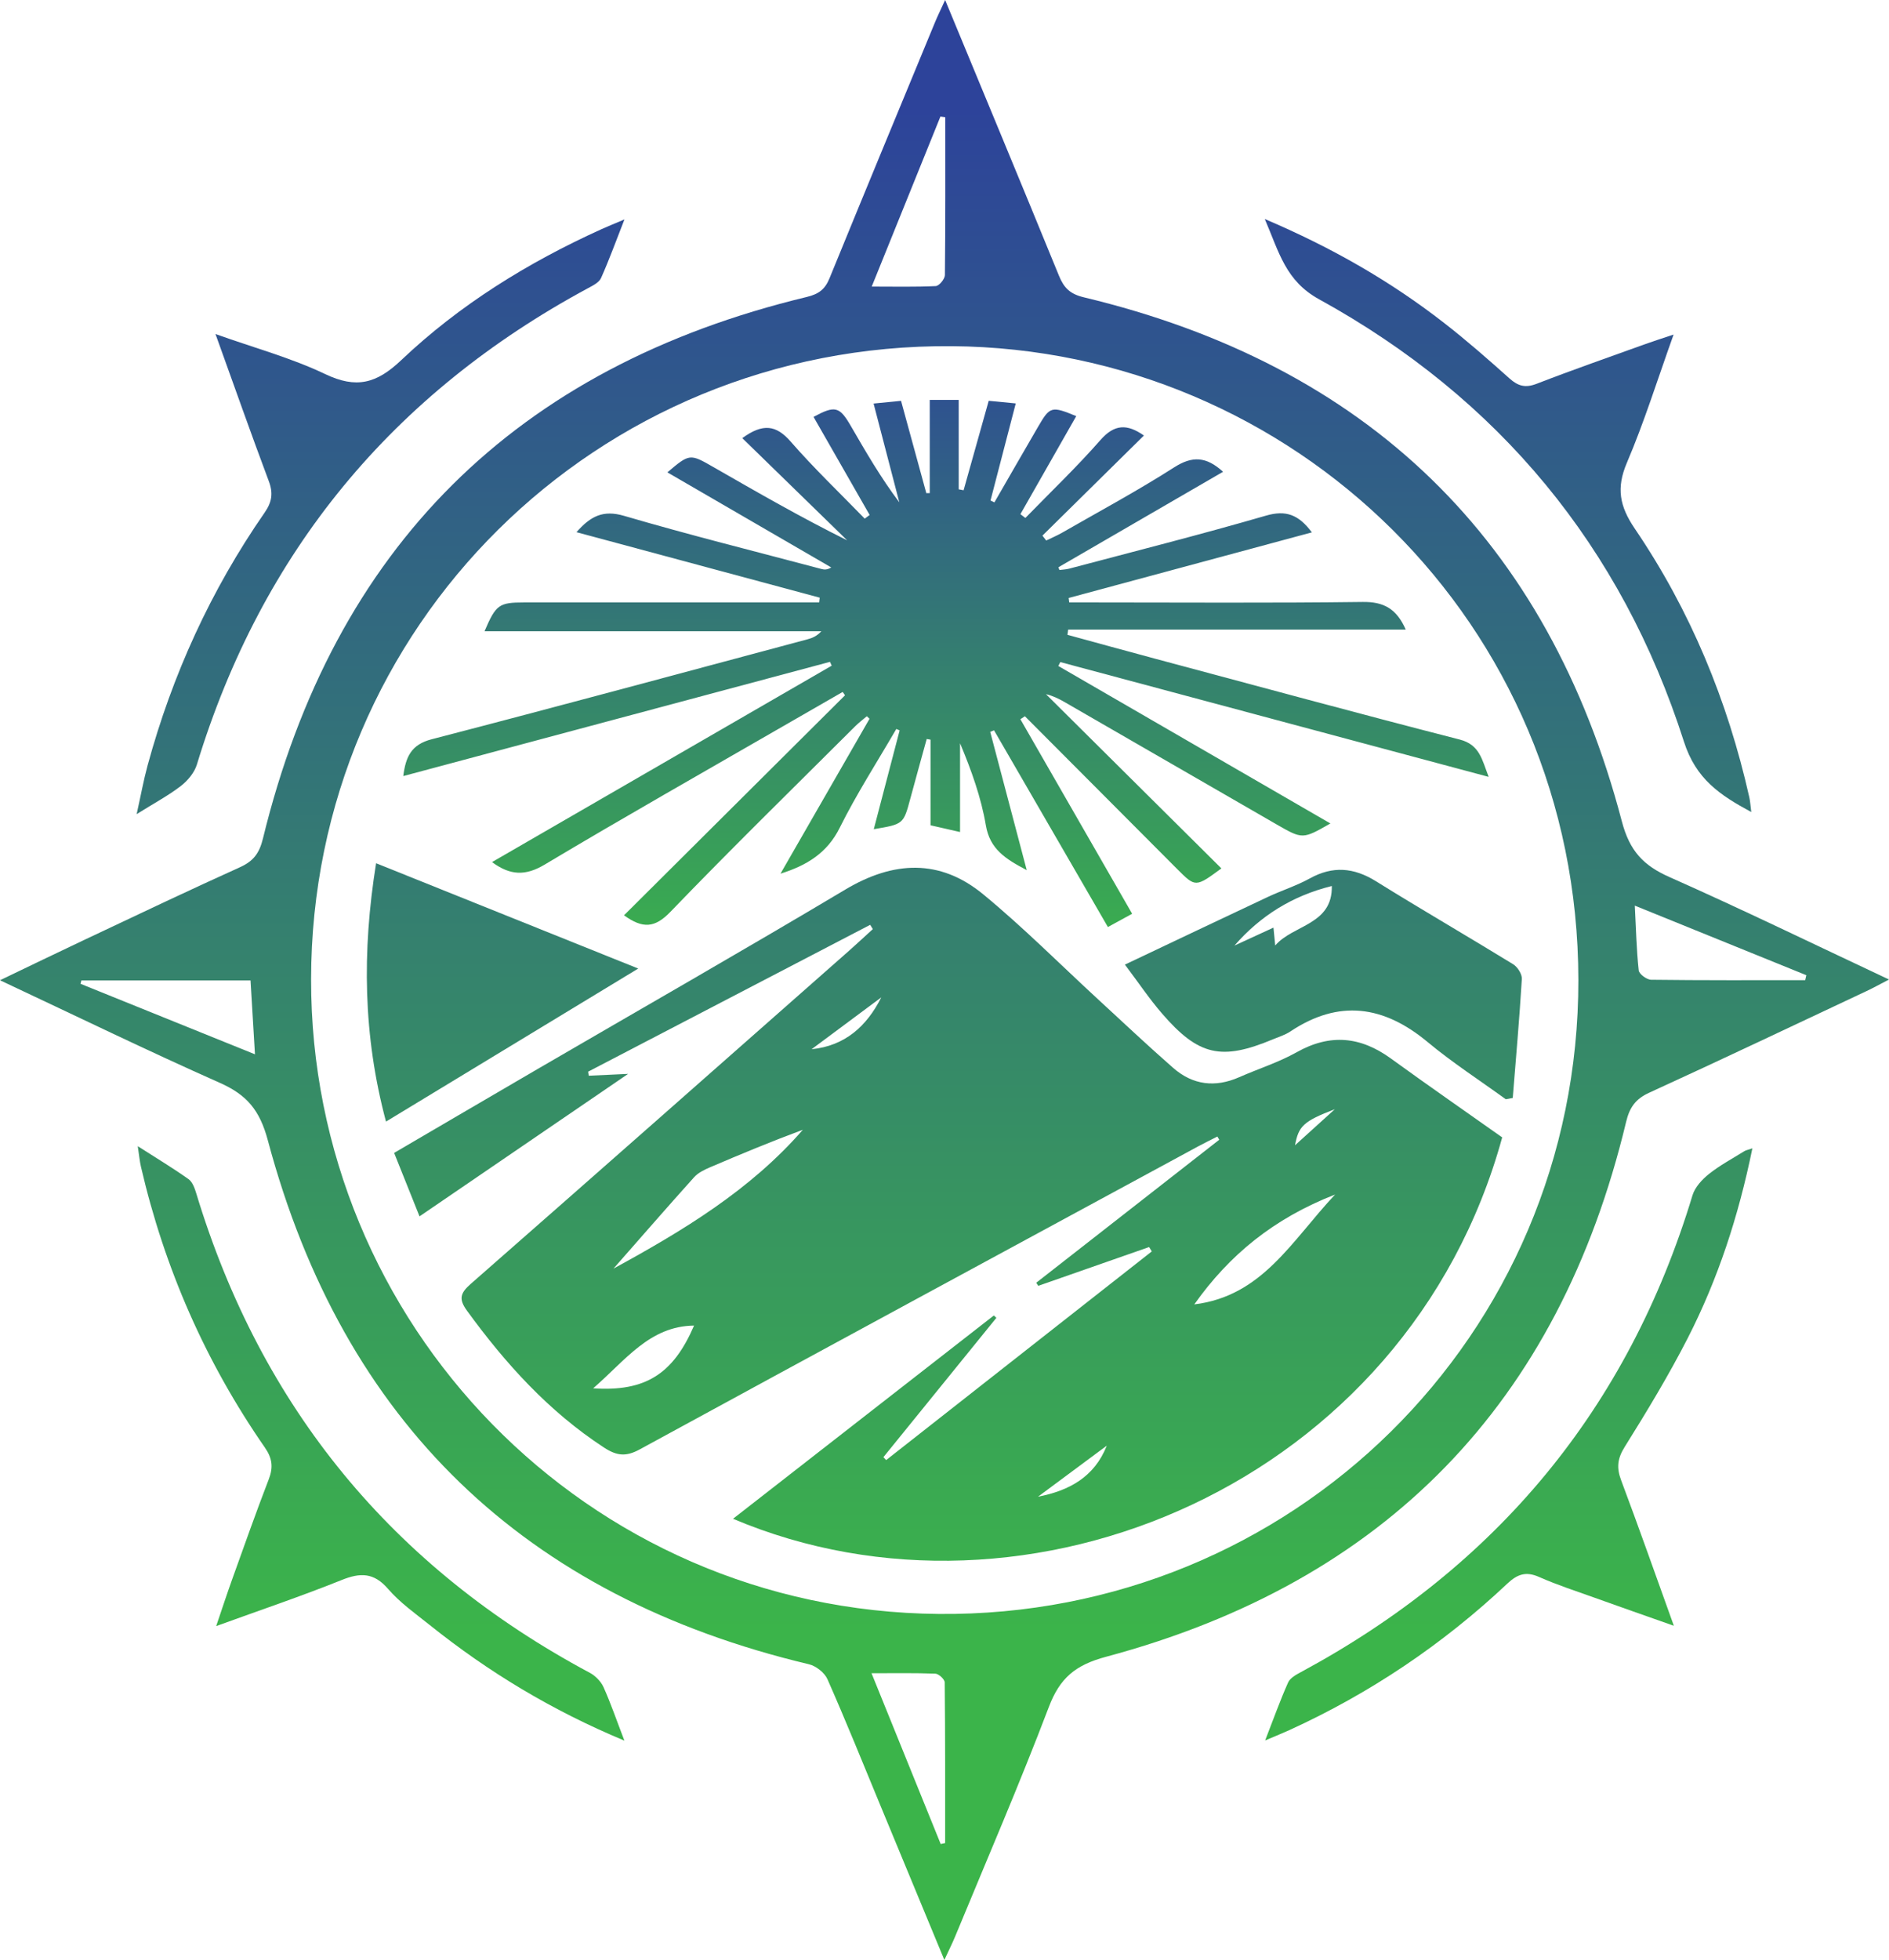
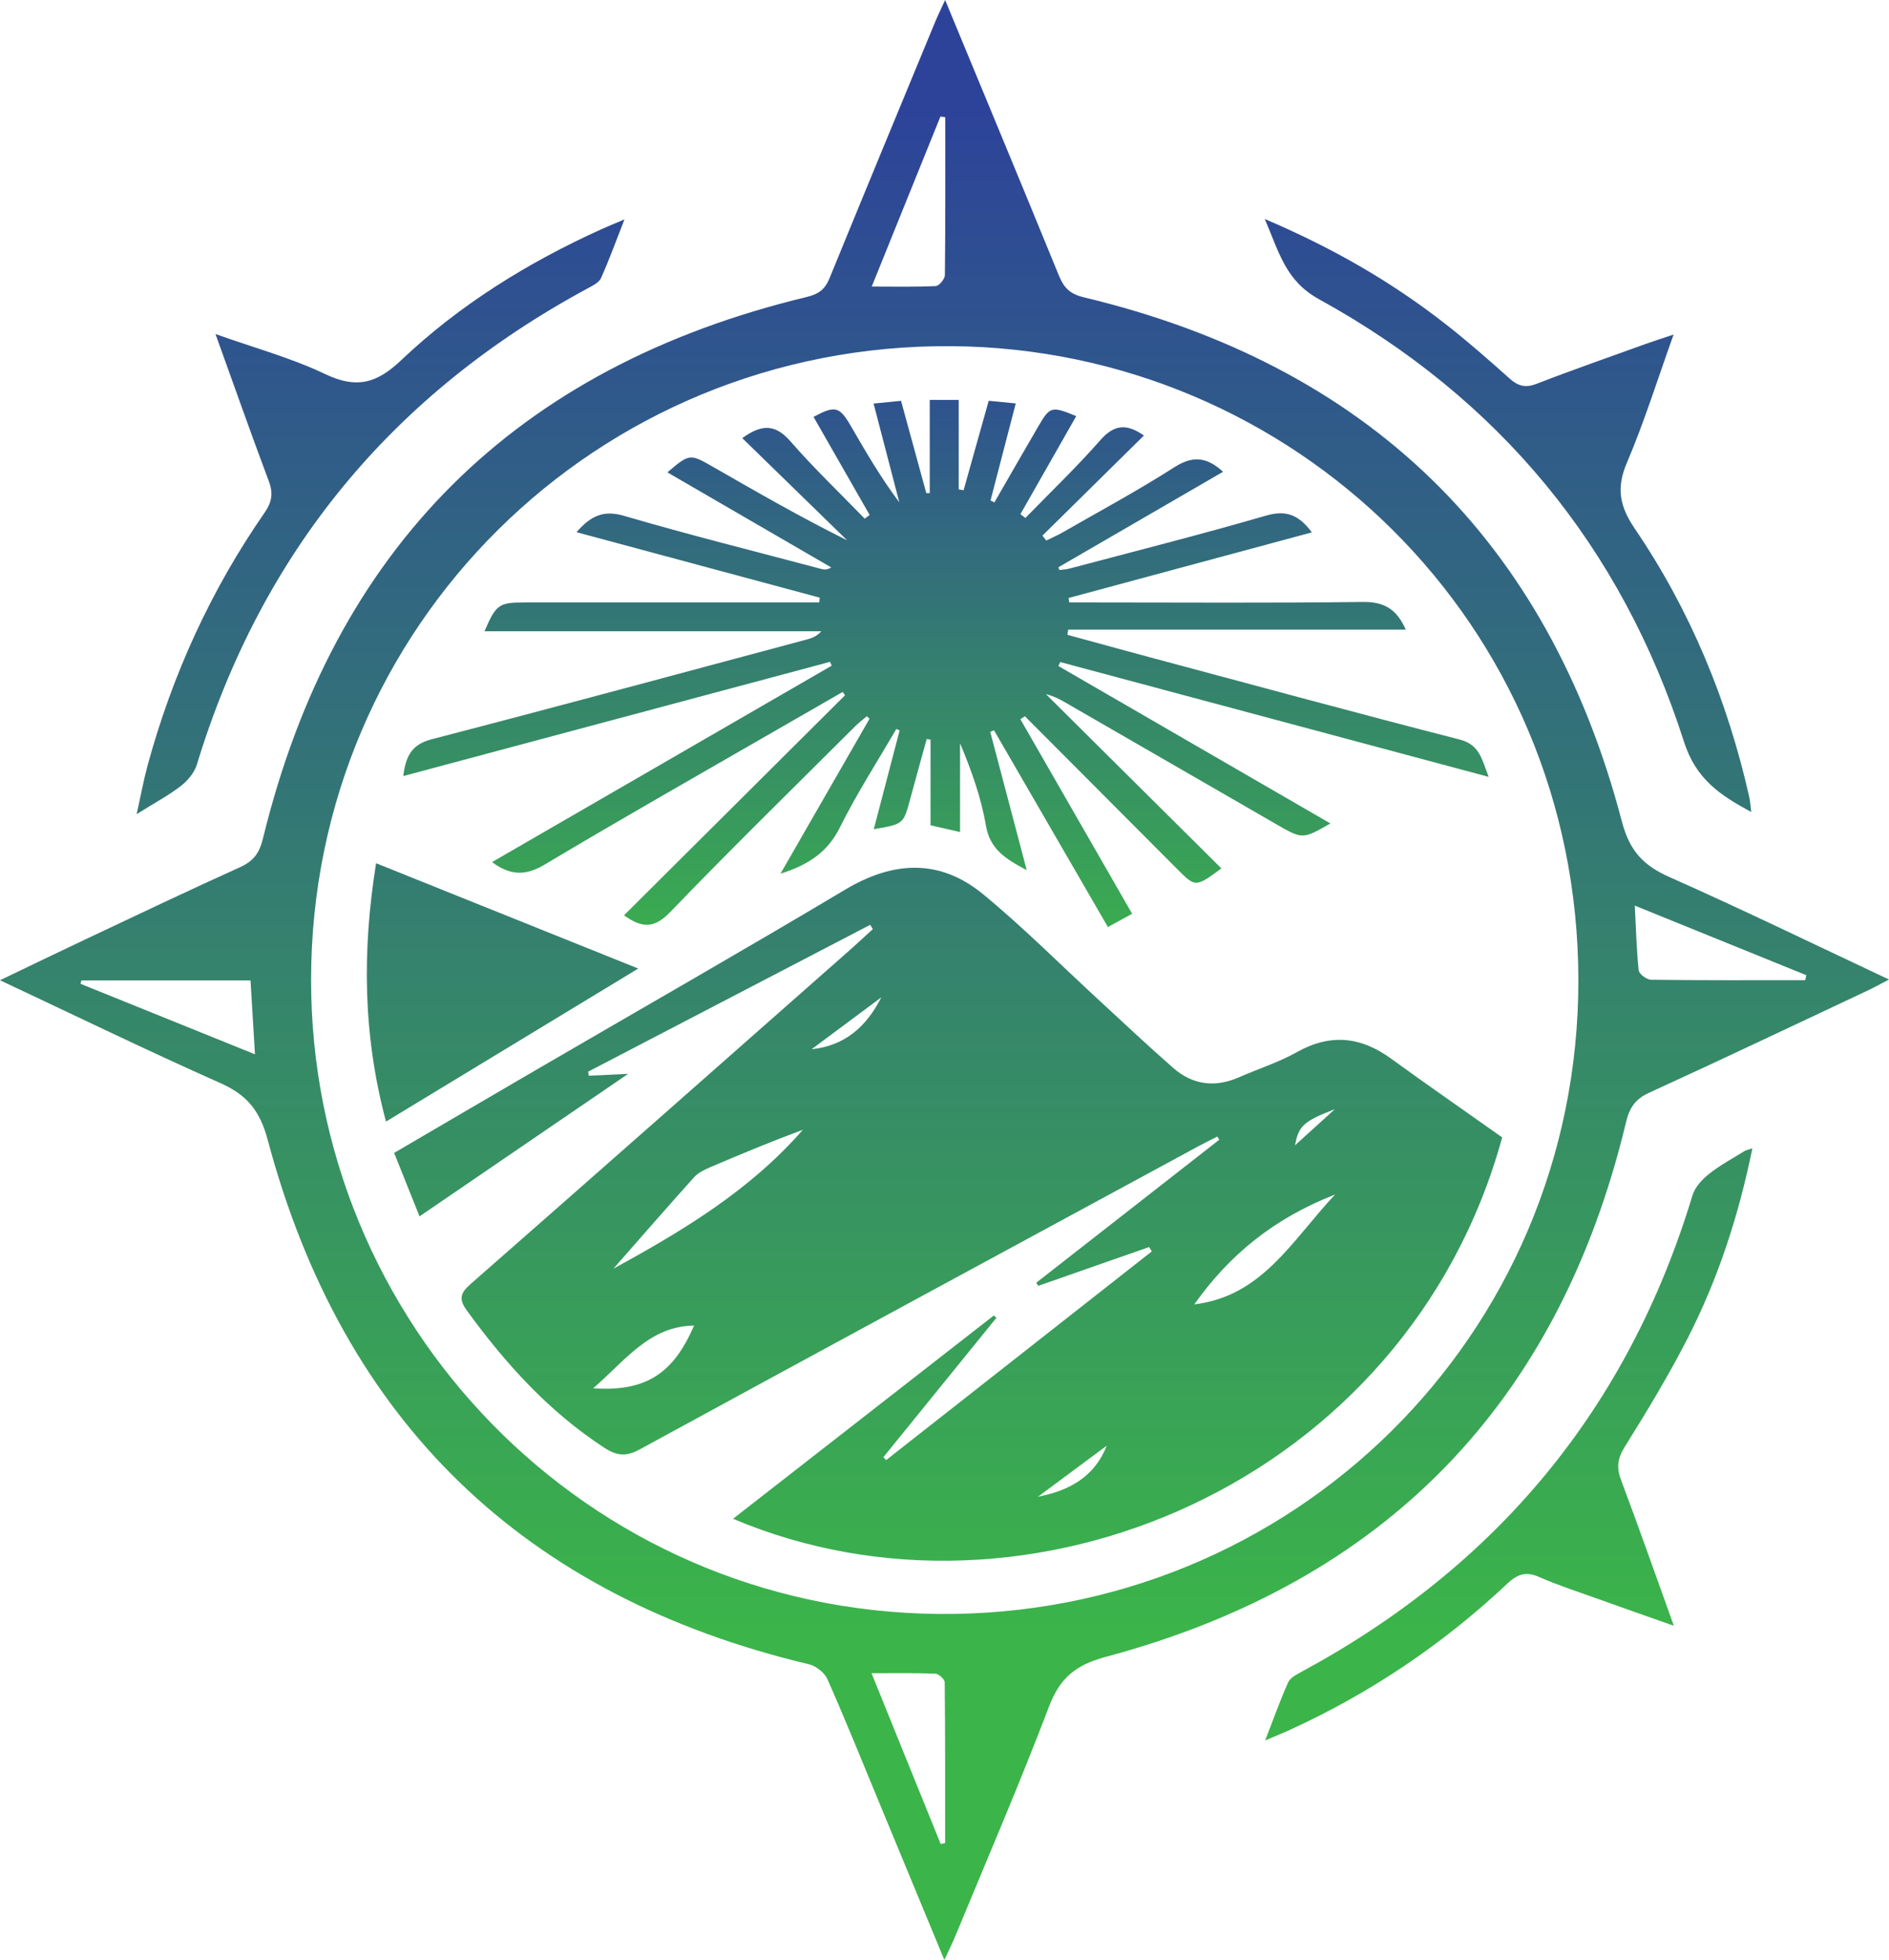
<svg xmlns="http://www.w3.org/2000/svg" version="1.1" id="Layer_1" x="0px" y="0px" viewBox="0 0 494.03 512.4" style="enable-background:new 0 0 494.03 512.4;" xml:space="preserve">
  <style type="text/css">
	.st0{fill:url(#SVGID_1_);}
	.st1{fill:url(#SVGID_00000152227970088674161230000002991596278497602945_);}
	.st2{fill:url(#SVGID_00000147196665341455504780000018232493679107075229_);}
	.st3{fill:url(#SVGID_00000021107542832562432070000015385187650313220249_);}
	.st4{fill:url(#SVGID_00000013886170775946788860000010645173149175663491_);}
	.st5{fill:url(#SVGID_00000105424140547035540690000006462953605750459019_);}
	.st6{fill:url(#SVGID_00000050658009522457271490000012254272458343147648_);}
	.st7{fill:url(#SVGID_00000002374933852363446230000012561428307898451865_);}
	.st8{fill:url(#SVGID_00000134246799405212115940000004107791184879270808_);}
	.st9{fill:url(#SVGID_00000119111068473081576770000005468105735351618695_);}
	.st10{fill:url(#SVGID_00000121967561244040843120000014671553591479590833_);}
	.st11{fill:url(#SVGID_00000015316476700866553000000003061715638042068630_);}
	.st12{fill:url(#SVGID_00000006676813774579966710000007545674159484381605_);}
	.st13{fill:url(#SVGID_00000116209857439221589120000009447603366468563894_);}
	.st14{fill:#FFFFFF;}
	.st15{fill:url(#SVGID_00000063596028285051000770000011360906152688874933_);}
	.st16{fill:url(#SVGID_00000078038909274543623470000012765941080052980374_);}
	.st17{fill:url(#SVGID_00000023980878768436599620000008595312580407596221_);}
	.st18{fill:url(#SVGID_00000048480988290737995720000003960303958077016747_);}
	.st19{fill:url(#SVGID_00000105399391338820550640000008184289504763508140_);}
	.st20{fill:url(#SVGID_00000000220101540247748550000016289672518979230884_);}
	.st21{fill:url(#SVGID_00000147916545413693918930000000009005399484732598_);}
</style>
  <linearGradient id="SVGID_1_" gradientUnits="userSpaceOnUse" x1="247.015" y1="28.203" x2="247.015" y2="426.204">
    <stop offset="0" style="stop-color:#2D439A" />
    <stop offset="1" style="stop-color:#3BB44A" />
  </linearGradient>
  <path class="st0" d="M247.18,0c10.25,24.77,20.09,48.39,29.77,72.08c1.31,3.2,2.89,4.79,6.55,5.66  c74.03,17.74,121.33,63.28,140.67,137.02c2.04,7.76,5.65,11.53,12.5,14.56c18.96,8.41,37.62,17.49,57.37,26.76  c-2.47,1.27-4.13,2.2-5.84,3c-18.96,8.91-37.88,17.9-56.92,26.61c-3.58,1.64-5.1,3.86-6,7.6c-17.6,73.53-63.03,120.3-135.99,139.84  c-8.04,2.15-12.1,5.54-14.98,13.12c-7.68,20.19-16.26,40.04-24.51,60.01c-0.73,1.78-1.61,3.5-2.82,6.14  c-5.8-14-11.24-27.15-16.69-40.29c-4.58-11.06-9.05-22.17-13.89-33.12c-0.76-1.71-2.99-3.46-4.85-3.9  c-74.3-17.66-121.79-63.2-141.5-136.96c-2.13-7.97-5.53-11.92-12.56-15.04C38.5,274.66,19.81,265.57,0,256.27  c7.87-3.77,14.93-7.2,22.04-10.55c13.54-6.38,27.05-12.83,40.7-18.99c3.53-1.59,5.08-3.63,6.03-7.52  c18.57-76.08,66.12-123.26,142.21-141.57c3.21-0.77,4.8-2.04,5.97-4.91c9.12-22.31,18.35-44.58,27.56-66.85  C245.19,4.23,245.98,2.63,247.18,0z M81.36,255.98c-0.14,89.84,71.78,165.12,164.14,165.96c92.03,0.84,167.39-72.52,167.29-165.76  c-0.1-93.55-74.86-164.97-163.85-165.68C155.98,89.77,81.46,163.9,81.36,255.98z M246.02,482.09c0.39-0.08,0.77-0.16,1.16-0.25  c0-14.01,0.04-28.02-0.11-42.02c-0.01-0.8-1.57-2.24-2.45-2.27c-5.39-0.21-10.8-0.11-16.69-0.11  C233.95,452.28,239.99,467.18,246.02,482.09z M247.22,30.64c-0.42-0.06-0.85-0.11-1.27-0.17c-6.01,14.85-12.01,29.71-17.97,44.45  c5.91,0,11.34,0.13,16.75-0.13c0.88-0.04,2.37-1.85,2.39-2.86C247.27,58.17,247.22,44.41,247.22,30.64z M21.29,256.32  c-0.08,0.29-0.15,0.59-0.23,0.88c15,6.06,30,12.12,45.62,18.43c-0.43-7.12-0.79-13.18-1.16-19.31  C50.34,256.32,35.81,256.32,21.29,256.32z M472.11,256.25c0.1-0.43,0.2-0.87,0.3-1.3c-14.76-5.98-29.52-11.97-44.86-18.19  c0.32,6.12,0.44,11.54,1.02,16.92c0.1,0.97,2.11,2.45,3.25,2.46C445.24,256.31,458.68,256.25,472.11,256.25z" />
  <linearGradient id="SVGID_00000069376604299851600220000006942828466228177585_" gradientUnits="userSpaceOnUse" x1="99.525" y1="28.203" x2="99.525" y2="426.204">
    <stop offset="0" style="stop-color:#2D439A" />
    <stop offset="1" style="stop-color:#3BB44A" />
  </linearGradient>
  <path style="fill:url(#SVGID_00000069376604299851600220000006942828466228177585_);" d="M35.74,212.84  c1.12-5.04,1.82-8.89,2.84-12.66c6.48-23.78,16.57-45.91,30.63-66.17c1.92-2.77,2.27-5.07,1.09-8.22  c-4.66-12.41-9.06-24.93-13.94-38.46c10.21,3.64,19.83,6.24,28.69,10.47c8.11,3.87,13.41,2.5,19.86-3.62  c15.3-14.51,33.14-25.54,52.37-34.25c1.65-0.75,3.33-1.42,6.03-2.56c-2.24,5.7-4,10.59-6.12,15.32c-0.52,1.16-2.13,1.96-3.39,2.64  c-51.11,27.55-85.36,68.92-102.31,124.55c-0.65,2.13-2.42,4.24-4.23,5.63C44.02,208,40.36,209.95,35.74,212.84z" />
  <linearGradient id="SVGID_00000041983551535626447420000002535726875750237826_" gradientUnits="userSpaceOnUse" x1="394.398" y1="28.203" x2="394.398" y2="426.204">
    <stop offset="0" style="stop-color:#2D439A" />
    <stop offset="1" style="stop-color:#3BB44A" />
  </linearGradient>
  <path style="fill:url(#SVGID_00000041983551535626447420000002535726875750237826_);" d="M330.78,57.26  c17.65,7.51,32.89,16.28,46.87,27.15c5.91,4.59,11.55,9.54,17.13,14.53c2.25,2.01,4.15,2.53,7.08,1.4  c9.45-3.66,19.03-6.99,28.56-10.43c2.11-0.76,4.26-1.43,7.27-2.44c-4.23,11.81-7.68,22.9-12.22,33.53c-2.81,6.6-1.9,11.35,2.07,17.2  c14.54,21.39,24.28,44.97,29.95,70.21c0.25,1.09,0.3,2.23,0.52,3.88c-8.2-4.41-14.47-8.61-17.6-18.37  c-16.35-51.05-48.46-89.82-95.38-115.65C336.2,73.43,334.56,66.03,330.78,57.26z" />
  <linearGradient id="SVGID_00000008835624421782175610000012135533190192584077_" gradientUnits="userSpaceOnUse" x1="99.66" y1="28.203" x2="99.66" y2="426.204">
    <stop offset="0" style="stop-color:#2D439A" />
    <stop offset="1" style="stop-color:#3BB44A" />
  </linearGradient>
-   <path style="fill:url(#SVGID_00000008835624421782175610000012135533190192584077_);" d="M163.3,455.06  c-19.05-7.94-35.61-17.98-50.87-30.19c-3.77-3.01-7.81-5.86-10.93-9.47c-3.72-4.31-7.25-4.3-12.15-2.33  c-10.47,4.21-21.18,7.82-32.81,12.04c1.56-4.59,2.81-8.41,4.17-12.2c3.15-8.76,6.24-17.53,9.59-26.21c1.2-3.11,0.9-5.48-1.02-8.25  C53.75,356.06,43,331.54,36.86,305.01c-0.33-1.4-0.45-2.86-0.83-5.36c5.02,3.21,9.26,5.76,13.28,8.62c1.05,0.75,1.62,2.41,2.03,3.76  c16.99,55.99,51.32,97.7,102.9,125.29c1.47,0.78,2.91,2.25,3.59,3.74C159.73,445.28,161.23,449.68,163.3,455.06z" />
  <linearGradient id="SVGID_00000083794437325770336800000017576235564368665729_" gradientUnits="userSpaceOnUse" x1="394.582" y1="28.203" x2="394.582" y2="426.204">
    <stop offset="0" style="stop-color:#2D439A" />
    <stop offset="1" style="stop-color:#3BB44A" />
  </linearGradient>
  <path style="fill:url(#SVGID_00000083794437325770336800000017576235564368665729_);" d="M458.3,300.21  c-3.63,17.77-9,34.15-16.89,49.59c-4.99,9.75-10.69,19.17-16.5,28.46c-1.92,3.07-2.17,5.46-0.93,8.74  c4.61,12.27,8.96,24.64,13.78,38.03c-7.52-2.65-14.16-4.97-20.78-7.35c-4.85-1.74-9.77-3.33-14.47-5.41  c-3.43-1.52-5.68-0.73-8.31,1.75c-16.87,15.87-35.87,28.64-56.95,38.27c-1.76,0.8-3.55,1.52-6.38,2.72  c2.24-5.74,3.94-10.53,6.01-15.16c0.53-1.18,2.09-2.03,3.35-2.71c51.16-27.57,85.53-68.87,102.4-124.63  c0.64-2.13,2.51-4.16,4.32-5.6c2.85-2.27,6.12-4.01,9.22-5.94C456.56,300.72,457.06,300.64,458.3,300.21z" />
  <linearGradient id="SVGID_00000064323303393058038900000008015746607030327945_" gradientUnits="userSpaceOnUse" x1="247.998" y1="28.203" x2="247.998" y2="426.204">
    <stop offset="0" style="stop-color:#2D439A" />
    <stop offset="1" style="stop-color:#3BB44A" />
  </linearGradient>
  <path style="fill:url(#SVGID_00000064323303393058038900000008015746607030327945_);" d="M300.53,326.02  c-9.66,3.38-19.32,6.76-28.99,10.14c-0.18-0.27-0.36-0.54-0.53-0.81c15.95-12.46,31.91-24.92,47.86-37.38  c-0.16-0.28-0.32-0.56-0.49-0.84c-1.69,0.86-3.39,1.69-5.06,2.59c-48.71,26.38-97.43,52.73-146.07,79.23  c-3.55,1.93-5.95,1.67-9.3-0.52c-14.48-9.46-25.77-21.96-35.84-35.8c-2.19-3.01-1.73-4.57,0.94-6.92  c33.07-28.98,66.03-58.08,99.01-87.16c2.1-1.85,4.14-3.77,6.21-5.65c-0.23-0.37-0.46-0.75-0.69-1.12  c-24.59,12.8-49.17,25.59-73.76,38.39c0.05,0.35,0.11,0.7,0.16,1.06c2.95-0.14,5.9-0.27,10.29-0.48  c-18.55,12.67-36.1,24.65-54.55,37.25c-2.31-5.77-4.4-11.01-6.64-16.59c12.73-7.44,25.05-14.67,37.38-21.85  c26.89-15.65,53.91-31.07,80.62-47c12.59-7.51,24.71-8.09,36.04,1.23c10.51,8.65,20.15,18.35,30.18,27.58  c6.49,5.97,12.9,12.03,19.54,17.83c5.1,4.46,10.95,5.19,17.22,2.43c5.02-2.21,10.33-3.88,15.08-6.55c8.74-4.9,16.68-4.11,24.62,1.65  c9.69,7.03,19.53,13.85,29.11,20.62c-24.88,90.57-124.34,132.23-201.16,99.71c22.92-17.86,45.56-35.51,68.21-53.15  c0.22,0.21,0.44,0.42,0.66,0.62c-9.85,12.14-19.69,24.28-29.54,36.42c0.24,0.26,0.47,0.51,0.71,0.77  c23.16-18.19,46.32-36.37,69.48-54.56C301.01,326.78,300.77,326.4,300.53,326.02z M160.44,331.66c18.19-9.93,35.76-20.5,49.53-36.3  c-8.2,3.04-16.26,6.38-24.28,9.81c-1.49,0.64-3.1,1.42-4.15,2.58C174.43,315.66,167.45,323.68,160.44,331.66z M349.16,312.29  c-16.12,6.29-27.69,15.84-36.82,28.72C330.14,338.85,337.81,324.37,349.16,312.29z M155.13,362.95c13.71,0.93,20.95-3.79,26.39-16.4  C169.83,346.7,163.58,355.65,155.13,362.95z M212.26,274.3c8.72-0.87,14.41-5.99,18.22-13.55  C224.41,265.26,218.33,269.78,212.26,274.3z M289.46,377.94c-6,4.45-12,8.9-17.99,13.35C279.54,389.73,286.21,386.18,289.46,377.94z   M349.1,289.98c-8.24,3.16-9.48,4.42-10.41,9.43C342.32,296.12,345.71,293.05,349.1,289.98z" />
  <linearGradient id="SVGID_00000006674355606245565610000016526769171671926661_" gradientUnits="userSpaceOnUse" x1="247.398" y1="80.703" x2="247.398" y2="255.455">
    <stop offset="0" style="stop-color:#2D439A" />
    <stop offset="1" style="stop-color:#3BB44A" />
  </linearGradient>
  <path style="fill:url(#SVGID_00000006674355606245565610000016526769171671926661_);" d="M389.33,203.1  c-37.98-10.17-75-20.09-112.03-30.01c-0.17,0.34-0.35,0.68-0.52,1.02c23.68,13.7,47.37,27.4,71.16,41.17  c-7.26,4.15-7.27,4.17-14.14,0.21c-18.46-10.64-36.9-21.3-55.35-31.93c-1.53-0.88-3.12-1.67-4.9-2.08  c15.25,15.14,30.5,30.28,45.88,45.55c-6.75,4.96-6.77,4.97-11.54,0.19c-13.29-13.31-26.57-26.65-39.85-39.97  c-0.39,0.26-0.79,0.52-1.18,0.78c9.66,16.8,19.32,33.61,29.23,50.86c-2.05,1.12-4,2.19-6.34,3.47  c-10.02-17.31-19.9-34.37-29.78-51.43c-0.33,0.13-0.66,0.27-1,0.4c3.11,11.77,6.22,23.54,9.55,36.15  c-5.64-2.96-9.63-5.51-10.69-11.71c-1.24-7.29-3.77-14.35-6.75-21.46c0,7.45,0,14.89,0,23.21c-2.99-0.68-5.16-1.17-7.72-1.76  c0-7.49,0-14.94,0-22.39c-0.33-0.06-0.67-0.11-1-0.17c-1.43,5.19-2.88,10.37-4.28,15.57c-1.8,6.69-1.78,6.7-9.56,8.01  c2.29-8.74,4.52-17.29,6.76-25.83c-0.29-0.12-0.58-0.25-0.87-0.37c-4.98,8.59-10.39,16.96-14.8,25.83c-3.24,6.52-8.5,9.82-15.49,12  c7.76-13.5,15.53-27,23.29-40.5c-0.24-0.22-0.47-0.44-0.71-0.66c-1.02,0.87-2.1,1.68-3.04,2.62c-16.17,16.12-32.5,32.09-48.34,48.53  c-4.03,4.19-7.2,4.46-12.12,0.89c19.31-19.22,38.55-38.37,57.8-57.52c-0.21-0.29-0.42-0.58-0.62-0.87  c-5.11,2.94-10.23,5.87-15.33,8.82c-20.9,12.06-41.9,23.95-62.61,36.32c-5.04,3.01-9.03,2.84-13.76-0.66  c29.71-17.17,59.27-34.26,88.84-51.35c-0.15-0.33-0.3-0.67-0.45-1c-37.03,9.91-74.05,19.82-111.6,29.86  c0.64-5.04,2.06-8.24,7.45-9.63c32.82-8.51,65.54-17.37,98.29-26.13c1.24-0.33,2.43-0.83,3.6-2.1c-29.27,0-58.53,0-88.09,0  c2.98-6.97,3.78-7.53,10.38-7.53c24-0.01,48,0,72,0c1.71,0,3.43,0,5.14,0c0.05-0.42,0.09-0.83,0.14-1.25  c-21.06-5.67-42.12-11.34-63.61-17.12c3.67-4.18,6.94-5.88,12.41-4.28c17.06,5,34.33,9.3,51.53,13.87c0.75,0.2,1.52,0.35,2.69-0.37  c-14.26-8.27-28.51-16.54-42.86-24.86c5.81-4.92,5.88-4.92,12.04-1.38c11.49,6.6,22.98,13.2,34.98,19.15  c-9.08-8.84-18.15-17.68-27.43-26.72c5.4-3.93,8.86-3.45,12.66,0.91c6.11,7.01,12.87,13.45,19.36,20.14  c0.43-0.32,0.86-0.64,1.29-0.96c-4.89-8.55-9.78-17.09-14.67-25.64c5.64-3.05,6.79-2.74,9.77,2.41c3.91,6.75,7.82,13.5,12.66,19.93  c-2.2-8.45-4.41-16.91-6.73-25.83c2.4-0.24,4.64-0.45,7.18-0.71c2.25,8.23,4.43,16.19,6.61,24.14c0.3,0,0.6-0.01,0.9-0.01  c0-8.06,0-16.12,0-24.37c2.83,0,4.94,0,7.57,0c0,7.86,0,15.62,0,23.38c0.43,0.08,0.86,0.16,1.28,0.24  c2.18-7.76,4.36-15.53,6.57-23.39c2.35,0.23,4.32,0.42,7.07,0.69c-2.24,8.61-4.42,17-6.6,25.38c0.34,0.16,0.68,0.33,1.02,0.49  c3.81-6.61,7.61-13.22,11.45-19.82c3.08-5.29,3.48-5.4,9.95-2.73c-4.88,8.57-9.74,17.1-14.6,25.63c0.43,0.33,0.87,0.66,1.3,0.99  c6.58-6.76,13.42-13.29,19.63-20.37c3.66-4.17,6.97-4.27,11.37-1.18c-8.87,8.75-17.7,17.46-26.54,26.17  c0.33,0.43,0.66,0.85,0.99,1.28c1.39-0.68,2.82-1.28,4.15-2.04c9.81-5.63,19.8-11,29.32-17.09c4.72-3.02,8.37-2.87,12.78,1.16  c-14.46,8.38-28.76,16.67-43.06,24.96c0.09,0.24,0.18,0.48,0.26,0.72c0.85-0.11,1.72-0.14,2.53-0.35  c17.19-4.56,34.44-8.92,51.51-13.87c5.2-1.51,8.53-0.26,11.98,4.38c-21.39,5.77-42.5,11.46-63.6,17.15c0.05,0.39,0.1,0.78,0.15,1.17  c1.75,0,3.51,0,5.26,0c23.83,0,47.67,0.18,71.5-0.13c5.47-0.07,8.83,1.75,11.25,7.23c-29.64,0-58.97,0-88.29,0  c-0.06,0.45-0.13,0.91-0.19,1.36c7.71,2.1,15.41,4.24,23.13,6.3c26.48,7.08,52.94,14.28,79.49,21.09  C386.97,194.7,387.56,198.51,389.33,203.1z" />
  <linearGradient id="SVGID_00000023253081676944968470000000680271330956451743_" gradientUnits="userSpaceOnUse" x1="346.098" y1="28.203" x2="346.098" y2="426.204">
    <stop offset="0" style="stop-color:#2D439A" />
    <stop offset="1" style="stop-color:#3BB44A" />
  </linearGradient>
-   <path style="fill:url(#SVGID_00000023253081676944968470000000680271330956451743_);" d="M393.81,287.38  c-6.84-4.96-13.97-9.57-20.45-14.96c-11.48-9.55-23.2-11.23-35.91-2.75c-1.36,0.91-3.01,1.4-4.54,2.04  c-13.45,5.62-19.43,4.33-28.98-6.71c-3.34-3.86-6.2-8.13-9.73-12.82c12.83-6.08,25.1-11.92,37.4-17.7  c3.61-1.69,7.47-2.91,10.95-4.83c6.03-3.33,11.51-2.86,17.31,0.74c11.86,7.38,23.96,14.38,35.87,21.69  c1.15,0.71,2.35,2.58,2.28,3.84c-0.63,10.38-1.55,20.75-2.38,31.12C395.01,287.17,394.41,287.28,393.81,287.38z M348.31,231.63  c-10.39,2.59-18.66,7.79-25.47,15.58c3.38-1.56,6.76-3.11,10.21-4.7c0.17,1.71,0.31,3.19,0.46,4.67  C338.22,241.71,348.51,241.83,348.31,231.63z" />
  <linearGradient id="SVGID_00000073702870586670290160000006544108796846316201_" gradientUnits="userSpaceOnUse" x1="131.424" y1="28.203" x2="131.424" y2="426.204">
    <stop offset="0" style="stop-color:#2D439A" />
    <stop offset="1" style="stop-color:#3BB44A" />
  </linearGradient>
  <path style="fill:url(#SVGID_00000073702870586670290160000006544108796846316201_);" d="M100.95,293.22  c-6-22.46-6.29-44.44-2.59-67.54c22.91,9.2,45.25,18.17,68.56,27.53C144.42,266.85,122.92,279.9,100.95,293.22z" />
</svg>